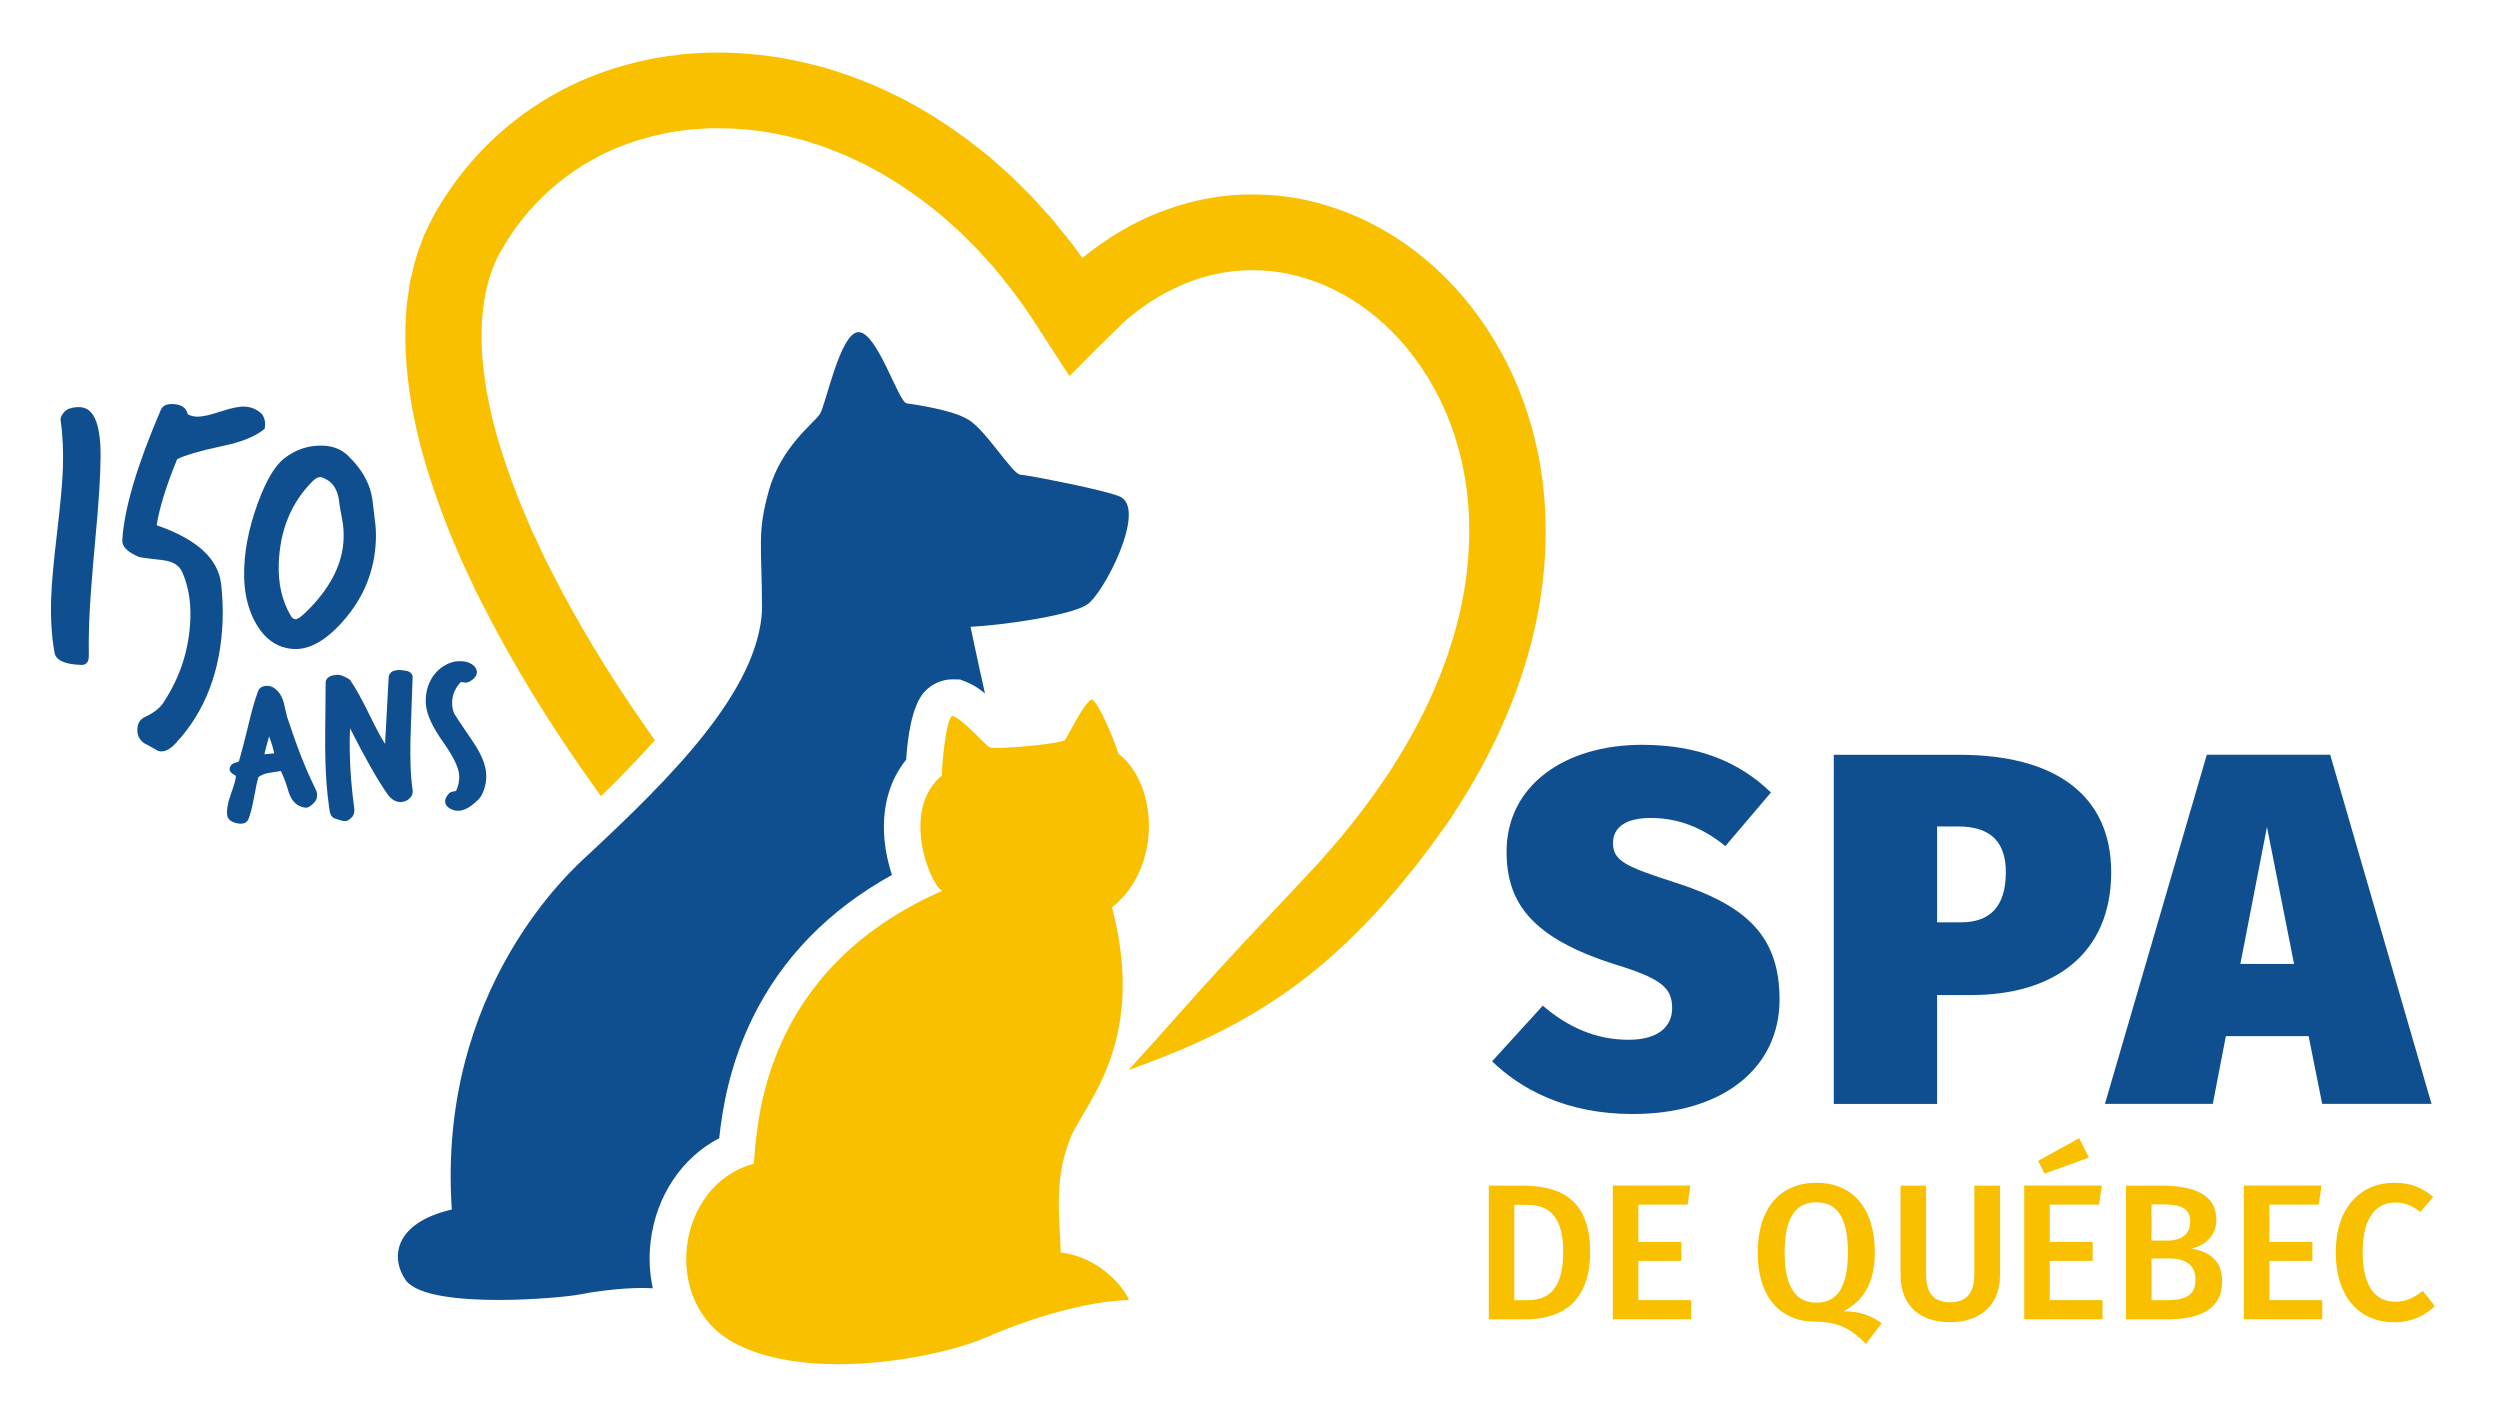
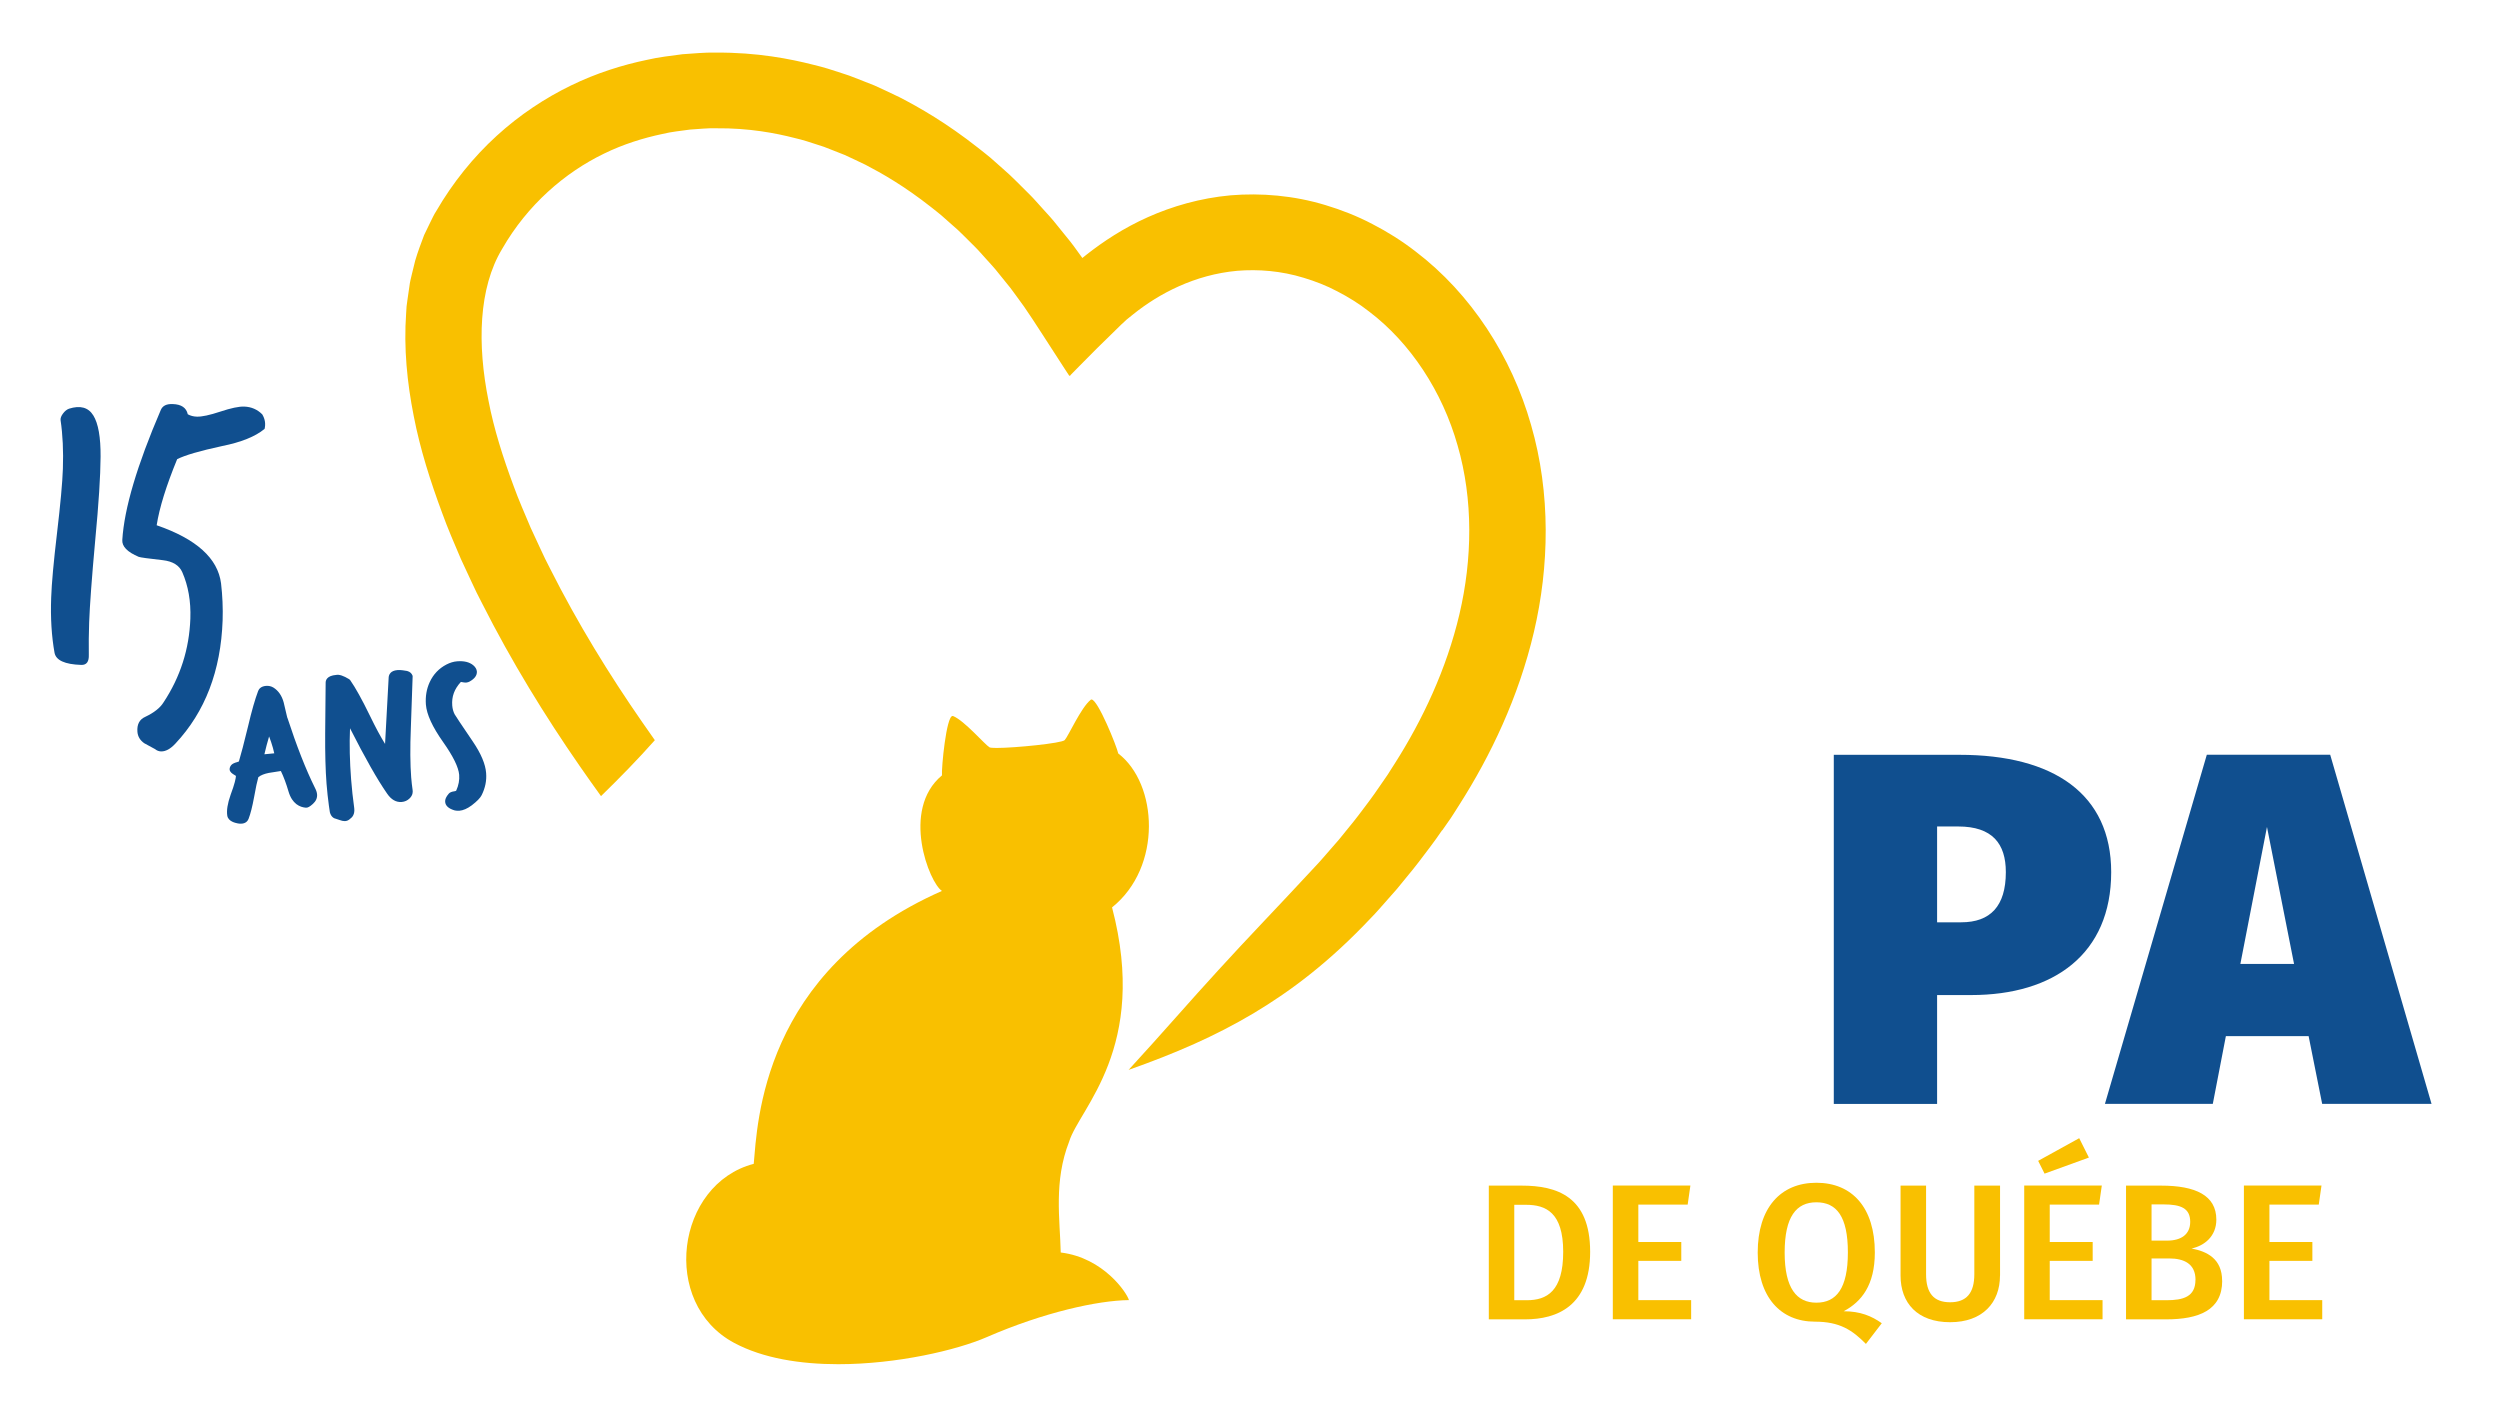
<svg xmlns="http://www.w3.org/2000/svg" id="Layer_1" version="1.1" viewBox="0 0 367.34 208.43">
  <defs>
    <style> .st0 { fill: #f9c000; } .st1 { fill: #104f8f; } </style>
  </defs>
  <g>
    <g>
      <path class="st0" d="M233.65,183.94c0,7.96-4.86,9.92-9.55,9.92h-5.34v-19.65h4.83c5.17,0,10.06,1.59,10.06,9.72ZM222.5,177.03v14.02h1.85c2.93,0,5.34-1.31,5.34-7.11s-2.56-6.91-5.46-6.91h-1.73Z" />
      <path class="st0" d="M247.98,177h-7.25v5.49h6.31v2.78h-6.31v5.77h7.76v2.81h-11.51v-19.65h11.4l-.4,2.79Z" />
      <path class="st0" d="M276.5,194.43l-2.33,3.04c-1.99-2.02-3.84-3.27-7.48-3.27-5.06,0-8.42-3.59-8.42-10.15s3.35-10.26,8.62-10.26,8.59,3.67,8.59,10.24c0,4.81-1.96,7.25-4.58,8.64,2.45,0,4.12.71,5.6,1.76ZM266.89,191.41c2.93,0,4.63-2.08,4.63-7.39s-1.68-7.36-4.63-7.36-4.66,2.11-4.66,7.39,1.79,7.36,4.66,7.36Z" />
      <path class="st0" d="M293.87,187.43c0,3.95-2.53,6.85-7.33,6.85s-7.28-2.82-7.28-6.85v-13.22h3.75v13.02c0,2.76,1.11,4.12,3.53,4.12s3.56-1.36,3.56-4.12v-13.02h3.78v13.22Z" />
      <path class="st0" d="M308.43,177h-7.25v5.49h6.31v2.78h-6.31v5.77h7.76v2.81h-11.51v-19.65h11.4l-.4,2.79ZM306.93,170.09l-6.51,2.36-.94-1.88,6.03-3.33,1.42,2.84Z" />
      <path class="st0" d="M326.52,188.2c0,4.32-3.44,5.66-8.22,5.66h-5.91v-19.65h5.14c5.06,0,8.13,1.42,8.13,5,0,2.45-1.76,3.84-3.64,4.24,2.25.43,4.49,1.48,4.49,4.75ZM316.14,176.97v5.32h2.3c2.05,0,3.38-.91,3.38-2.76,0-1.99-1.36-2.56-3.92-2.56h-1.76ZM322.6,188.06c0-2.36-1.68-3.15-3.87-3.15h-2.59v6.14h2.19c2.47,0,4.26-.51,4.26-2.99Z" />
      <path class="st0" d="M340.71,177h-7.25v5.49h6.31v2.78h-6.31v5.77h7.76v2.81h-11.51v-19.65h11.4l-.4,2.79Z" />
-       <path class="st0" d="M357.54,175.86l-1.91,2.22c-1.13-.91-2.3-1.39-3.64-1.39-2.73,0-4.83,1.99-4.83,7.3s2.05,7.28,4.83,7.28c1.71,0,2.87-.74,4.01-1.59l1.76,2.22c-1.19,1.22-3.24,2.39-5.91,2.39-5.09,0-8.64-3.61-8.64-10.29s3.75-10.21,8.59-10.21c2.5,0,4.12.74,5.74,2.08Z" />
    </g>
    <g>
-       <path class="st1" d="M260.23,116.43l-6.71,7.89c-3.39-2.73-6.93-4.13-10.98-4.13-3.69,0-5.53,1.4-5.53,3.69,0,2.65,1.92,3.47,9.21,5.82,10.54,3.39,15.26,7.96,15.26,17.18,0,9.88-8.11,16.81-21.6,16.81-9.8,0-16.44-3.69-20.64-7.74l7.45-8.18c3.69,3.17,7.81,5.01,12.6,5.01,4.42,0,6.41-1.99,6.41-4.64,0-3.02-1.62-4.35-8.33-6.42-12.39-3.9-16-9.14-16-16.58,0-9.73,8.55-15.7,19.9-15.7,8.26,0,14.3,2.51,18.94,7Z" />
      <path class="st1" d="M310.21,128.15c0,12.02-8.41,18.06-20.57,18.06h-5.01v16h-15.18v-51.3h18.5c13.78,0,22.26,5.75,22.26,17.25ZM294.73,128.15c0-4.2-1.99-6.71-7-6.71h-3.1v14.08h3.54c4.27,0,6.56-2.36,6.56-7.37Z" />
      <path class="st1" d="M339.22,152.25h-12.16l-1.92,9.95h-15.85l14.97-51.3h18.13l14.89,51.3h-16.07l-1.99-9.95ZM337.08,141.64l-3.98-20.13-3.91,20.13h7.89Z" />
    </g>
  </g>
  <g>
    <g>
      <path class="st1" d="M14.78,67.1c-.02,2.88-.28,6.94-.78,12.18-.52,5.69-.81,9.75-.9,12.17-.06,1.68-.07,3.26-.05,4.75.04,1.03-.33,1.53-1.12,1.5-2.42-.08-3.72-.68-3.92-1.8-.43-2.4-.6-5.09-.49-8.09.07-2.09.36-5.26.86-9.49s.79-7.38.86-9.43c.09-2.63-.02-5.01-.34-7.16-.03-.29.09-.61.36-.97.27-.36.57-.6.89-.71,1.64-.52,2.83-.19,3.56.99.73,1.17,1.09,3.2,1.07,6.08Z" />
      <path class="st1" d="M38.85,63.04c-1.35,1.11-3.42,1.94-6.21,2.5-3.28.71-5.48,1.35-6.61,1.93-1.6,3.9-2.61,7.13-3.01,9.71,5.84,2.01,8.99,4.86,9.46,8.54.21,1.82.29,3.63.23,5.44-.26,7.4-2.57,13.43-6.93,18.09-.74.8-1.45,1.18-2.12,1.16-.32-.01-.61-.12-.88-.34-.55-.31-1.07-.59-1.58-.86-.62-.43-.96-1-1.01-1.7-.08-1.07.3-1.8,1.15-2.18,1.29-.61,2.19-1.32,2.69-2.13,2.47-3.73,3.78-7.84,3.94-12.31.09-2.54-.31-4.82-1.19-6.82-.44-1-1.39-1.59-2.85-1.76-2.13-.24-3.32-.4-3.55-.49-1.68-.71-2.48-1.54-2.41-2.49.28-4.59,2.16-10.96,5.66-19.1.26-.61.84-.9,1.75-.86,1.27.04,2,.54,2.21,1.5.39.22.84.34,1.36.35.71.02,1.85-.22,3.42-.74,1.56-.52,2.74-.77,3.53-.74,1.03.04,1.91.42,2.63,1.14.41.67.53,1.4.34,2.17Z" />
-       <path class="st1" d="M55.14,76.85c.09.83.12,1.65.09,2.47-.16,4.6-1.83,8.65-5,12.15-2.56,2.83-5.02,4.12-7.39,3.87-1.86-.19-3.39-1.1-4.6-2.75-1.7-2.36-2.49-5.39-2.36-9.08.12-3.49.98-7.18,2.58-11.07,1.04-2.47,2.13-4.16,3.27-5.06,1.71-1.34,3.62-1.97,5.71-1.9,1.46.05,2.68.52,3.64,1.42,1.19,1.15,2.08,2.31,2.67,3.48.52,1,.85,2.06.99,3.18.14,1.12.27,2.21.39,3.28ZM50.23,76.1c-.2-1.01-.37-2.02-.49-3.01-.24-1.12-.73-1.93-1.46-2.45-.54-.35-.95-.53-1.23-.54-.32-.01-.7.2-1.15.64-3.12,3.14-4.77,7.17-4.94,12.09-.1,2.92.48,5.46,1.76,7.64.19.33.42.51.7.52.36.01,1.07-.54,2.14-1.65,3.17-3.3,4.81-6.69,4.93-10.18.04-1.03-.05-2.05-.25-3.06Z" />
    </g>
-     <path class="st1" d="M95.59,182.48c.8-6.76,4.62-12.39,10.09-15.24.44-4.17,1.48-10.66,4.86-17.58,4.32-8.86,11.21-15.94,20.52-21.1-.63-1.93-1.03-3.97-1.14-5.79-.28-4.37.86-8.23,3.23-11.14.19-3.08.8-7.91,2.67-9.96,1.07-1.17,2.58-1.85,4.15-1.85h0l1.1.02.96.38c.93.37,1.81.94,2.7,1.66-1-4.41-2.12-9.78-2.12-9.78,4.13-.18,14.51-1.58,17.08-3.24,2.36-1.4,8.96-14.08,4.86-15.9-2.09-.93-13.4-3.13-14.66-3.22-1.15-.08-5.3-6.96-7.79-8.17-2.04-1.28-7.61-2.14-8.87-2.3-1.21-.16-4.28-10.34-7.02-10.47h-.05c-2.72,0-4.81,10.73-5.7,12.06-.89,1.34-5.68,4.79-7.47,11.17-1.79,6.38-1.03,8.06-1.02,17.68-.64,11.87-13.34,24.51-25.6,35.94-2.17,1.98-22.18,19.66-19.98,52.07-8.52,1.97-9.1,7.14-6.7,10.49,1.79,2.19,7.79,2.8,13.55,2.8,5.3,0,10.4-.52,11.82-.79,1.95-.38,5.86-.97,9.29-.97.54,0,1.06.02,1.57.05-.47-2.19-.6-4.49-.32-6.85Z" />
    <path class="st0" d="M155.86,184.04c-.11-4.9-1.05-10.44,1.24-16.31,1.5-4.89,11.72-13.74,6.3-34.4,7.42-5.95,6.72-18.17.91-22.62-.2-1-2.99-7.93-3.93-7.93-.04,0-.08.01-.11.04-1.42,1.12-3.3,5.37-3.83,5.93-.44.46-7.3,1.15-10,1.15-.55,0-.93-.03-1.04-.09-.67-.38-3.69-3.93-5.36-4.6-.02,0-.04-.01-.07-.01-.93,0-1.65,7.7-1.56,8.73-6.09,5.06-1.85,15.82,0,16.98-26.51,11.68-27.11,34.27-27.66,40.1-11.39,2.97-13.79,20.47-2.87,26.31,4.26,2.28,9.75,3.13,15.29,3.13,8.65,0,17.42-2.07,21.8-3.97,8.41-3.66,16.32-5.39,20.91-5.45-.27-1.02-3.7-6.21-9.99-6.99Z" />
    <path class="st0" d="M211.91,122.02c.3-.43.59-.86.9-1.29l.35-.5c.15-.21.28-.44.43-.66.28-.44.57-.89.85-1.34,4.57-7.17,8.69-15.75,10.95-25.38,2.25-9.59,2.5-20.32-.42-30.4-2.85-10.06-8.84-19.31-16.96-25.49-2.01-1.56-4.16-2.91-6.38-4.05-2.21-1.16-4.53-2.07-6.86-2.77-4.67-1.42-9.48-1.81-13.95-1.44-4.48.41-8.6,1.62-12.16,3.21-3.56,1.59-6.55,3.57-9.04,5.53l-.46.37-.12.1-.24-.33-.5-.69c-.34-.46-.65-.92-1-1.35-.7-.86-1.38-1.7-2.04-2.52-.64-.83-1.35-1.58-2.02-2.32-.68-.74-1.3-1.48-1.98-2.15-1.36-1.33-2.58-2.63-3.87-3.73-.63-.56-1.25-1.11-1.84-1.63-.61-.52-1.23-.98-1.81-1.45-4.71-3.71-8.63-5.93-11.54-7.44-1.48-.73-2.71-1.27-3.71-1.74-1.02-.4-1.81-.72-2.41-.95-1.19-.48-1.63-.61-1.63-.61,0,0-.44-.14-1.28-.42-.84-.28-2.08-.69-3.73-1.08-3.27-.83-8.15-1.82-14.32-1.77-1.54-.04-3.16.13-4.85.24-1.68.23-3.44.41-5.23.83-3.59.75-7.39,1.93-11.16,3.77-3.76,1.83-7.5,4.28-10.9,7.39-3.4,3.1-6.44,6.85-8.88,11.06-.33.49-.61,1.13-.91,1.72-.29.6-.58,1.2-.87,1.8-.46,1.23-.94,2.48-1.31,3.75-.16.64-.31,1.27-.47,1.91-.15.64-.32,1.28-.39,1.92l-.28,1.93-.13.97-.06.96c-.37,5.16.14,10.23,1.11,15.14.95,4.92,2.47,9.64,4.17,14.23.83,2.31,1.81,4.54,2.76,6.78l1.53,3.29c.5,1.1,1.03,2.18,1.59,3.24,4.33,8.57,9.25,16.55,14.3,23.84,1.05,1.52,2.11,3.01,3.17,4.48,2.77-2.7,5.46-5.45,7.91-8.22-.62-.87-1.23-1.74-1.84-2.63-4.83-6.96-9.5-14.54-13.52-22.52-.52-.99-1.01-1.99-1.47-3.01l-1.41-3.04c-.86-2.05-1.77-4.09-2.52-6.17-1.54-4.14-2.88-8.33-3.68-12.5-1.67-8.29-1.47-16.56,2-22.31,3.73-6.51,9.24-11.23,14.96-14,2.86-1.4,5.79-2.3,8.57-2.89,1.38-.34,2.77-.46,4.08-.65,1.33-.08,2.59-.23,3.82-.19,4.89-.05,8.82.73,11.48,1.41,1.34.31,2.35.65,3.04.88.69.22,1.05.34,1.05.34,0,0,.36.1,1.33.5.49.19,1.14.45,1.98.78.82.39,1.84.84,3.06,1.44,2.42,1.26,5.68,3.1,9.67,6.24.49.4,1.02.79,1.53,1.23.51.45,1.03.91,1.57,1.39,1.11.92,2.15,2.06,3.32,3.19.58.57,1.12,1.22,1.7,1.85.57.64,1.19,1.28,1.75,2.01.57.71,1.17,1.44,1.77,2.19.3.38.57.79.87,1.18.37.52.75,1.04,1.14,1.57,1.63,2.35,3.54,5.43,5.92,9.06.15.23.3.46.45.69.16.17.28.67.5.27.4-.41.81-.82,1.23-1.25.84-.85,1.71-1.72,2.61-2.63.92-.9,1.87-1.83,2.85-2.79.49-.47.98-.98,1.5-1.43.34-.27.68-.54,1.02-.82,3.76-3.01,9-5.79,15.25-6.36,3.11-.25,6.45.01,9.77,1.03,1.66.5,3.33,1.14,4.93,1.99,1.61.83,3.2,1.81,4.69,2.98,6.04,4.59,10.74,11.71,12.99,19.68,2.31,7.98,2.16,16.7.27,24.76-1.9,8.1-5.44,15.57-9.5,21.95-.25.4-.51.8-.76,1.19-.13.2-.24.4-.38.59l-.31.45c-.27.39-.54.78-.8,1.16-.53.76-1.03,1.51-1.57,2.21-1.05,1.41-2.04,2.73-3.02,3.9-.48.59-.94,1.16-1.37,1.69-.46.52-.89,1.02-1.29,1.48-.82.93-1.5,1.75-2.13,2.4-5.56,6.01-10.08,10.66-14.3,15.3-4.24,4.62-8.2,9.23-13.19,14.66,6.94-2.46,12.68-4.95,18.33-8.3,5.63-3.37,11.22-7.59,17.34-14.09.69-.69,1.45-1.59,2.35-2.6.45-.51.92-1.05,1.42-1.61.48-.59.99-1.21,1.52-1.86,1.08-1.28,2.18-2.74,3.35-4.3.6-.77,1.17-1.61,1.76-2.46ZM159.04,37.91h0s0,0,0,.02v-.02Z" />
    <g>
      <path class="st1" d="M42.21,105.45c-.17-.75-.34-1.5-.53-2.25-.27-.98-.77-1.71-1.5-2.17-.33-.2-.69-.28-1.09-.25-.74.06-1.04.44-1.16.75-.46,1.22-.96,2.96-1.48,5.19-.6,2.46-1.05,4.19-1.35,5.17-.04.02-.11.05-.25.09-.45.12-.73.26-.89.46-.16.2-.23.42-.22.63.03.37.38.61.71.8.14.08.2.15.22.13-.02.37-.17,1.15-.78,2.77-.46,1.31-.62,2.32-.49,3.11.16.83,1.19,1.04,1.54,1.11.16.03.31.04.44.04.73,0,1.02-.41,1.14-.7.29-.75.56-1.81.82-3.23.24-1.35.45-2.33.62-2.91.37-.29.88-.49,1.53-.62l1.78-.28c.4.82.78,1.84,1.13,3.03.54,1.82,1.68,2.29,2.54,2.36.29.02.57-.14,1.04-.56.45-.41.65-.87.61-1.39-.02-.28-.12-.59-.3-.94-1.34-2.69-2.71-6.19-4.07-10.35ZM40.3,110.69c-.67.06-1.13.1-1.45.14.2-.87.43-1.75.69-2.62.1.27.19.53.29.8.2.6.36,1.16.47,1.68Z" />
      <path class="st1" d="M60.42,114.26c-.15-1.94-.17-4.41-.05-7.35.08-2.5.16-5,.26-7.48v-.11s-.04-.1-.04-.1c-.09-.22-.3-.51-.77-.63-.07-.01-.28-.05-.64-.1-.28-.04-.54-.05-.77-.03-1.05.08-1.27.69-1.3,1.07-.23,4.12-.41,7.38-.53,9.78-.66-1.06-1.39-2.42-2.18-4.05-1.21-2.49-2.18-4.23-2.95-5.33l-.14-.13c-.85-.52-1.48-.72-1.91-.63-1.37.11-1.56.79-1.55,1.16l-.07,7.44c-.02,2.95.05,5.43.2,7.38.09,1.13.21,2.22.35,3.25l.14.95c.19.73.66.92.86.95.09.03.3.1.6.2.27.1.5.15.7.15.03,0,.06,0,.09,0,.27-.02.51-.13.72-.33.35-.24.72-.7.61-1.58-.2-1.42-.35-2.85-.46-4.24-.2-2.58-.26-5.1-.16-7.49,2.19,4.32,4.02,7.55,5.45,9.6.6.88,1.32,1.3,2.15,1.23.45-.04.84-.21,1.17-.54.44-.44.48-.9.43-1.21-.09-.61-.16-1.23-.21-1.86Z" />
      <path class="st1" d="M71.43,113.58c-.1-1.31-.76-2.86-1.94-4.6-1.69-2.49-2.6-3.85-2.69-4.03-.2-.39-.31-.81-.35-1.29-.1-1.3.31-2.42,1.27-3.46.05,0,.19.03.41.07.3.06.59.02.86-.12.76-.42,1.12-.92,1.08-1.49h0c-.03-.33-.21-.64-.53-.91-.57-.47-1.36-.66-2.37-.58-.52.04-1.05.2-1.57.47-1.1.57-1.93,1.44-2.46,2.59-.46.99-.65,2.1-.56,3.3.12,1.46.95,3.27,2.54,5.52,1.47,2.08,2.26,3.7,2.35,4.8.06.77-.08,1.53-.43,2.31-.03.06-.17.09-.23.1-.45.06-.73.18-.88.37-.38.44-.55.83-.52,1.18.04.58.5,1,1.37,1.26.16.04.33.06.51.06.06,0,.12,0,.19,0,.58-.05,1.18-.31,1.84-.8.78-.6,1.25-1.09,1.45-1.49.53-1.06.75-2.14.66-3.24Z" />
    </g>
  </g>
</svg>